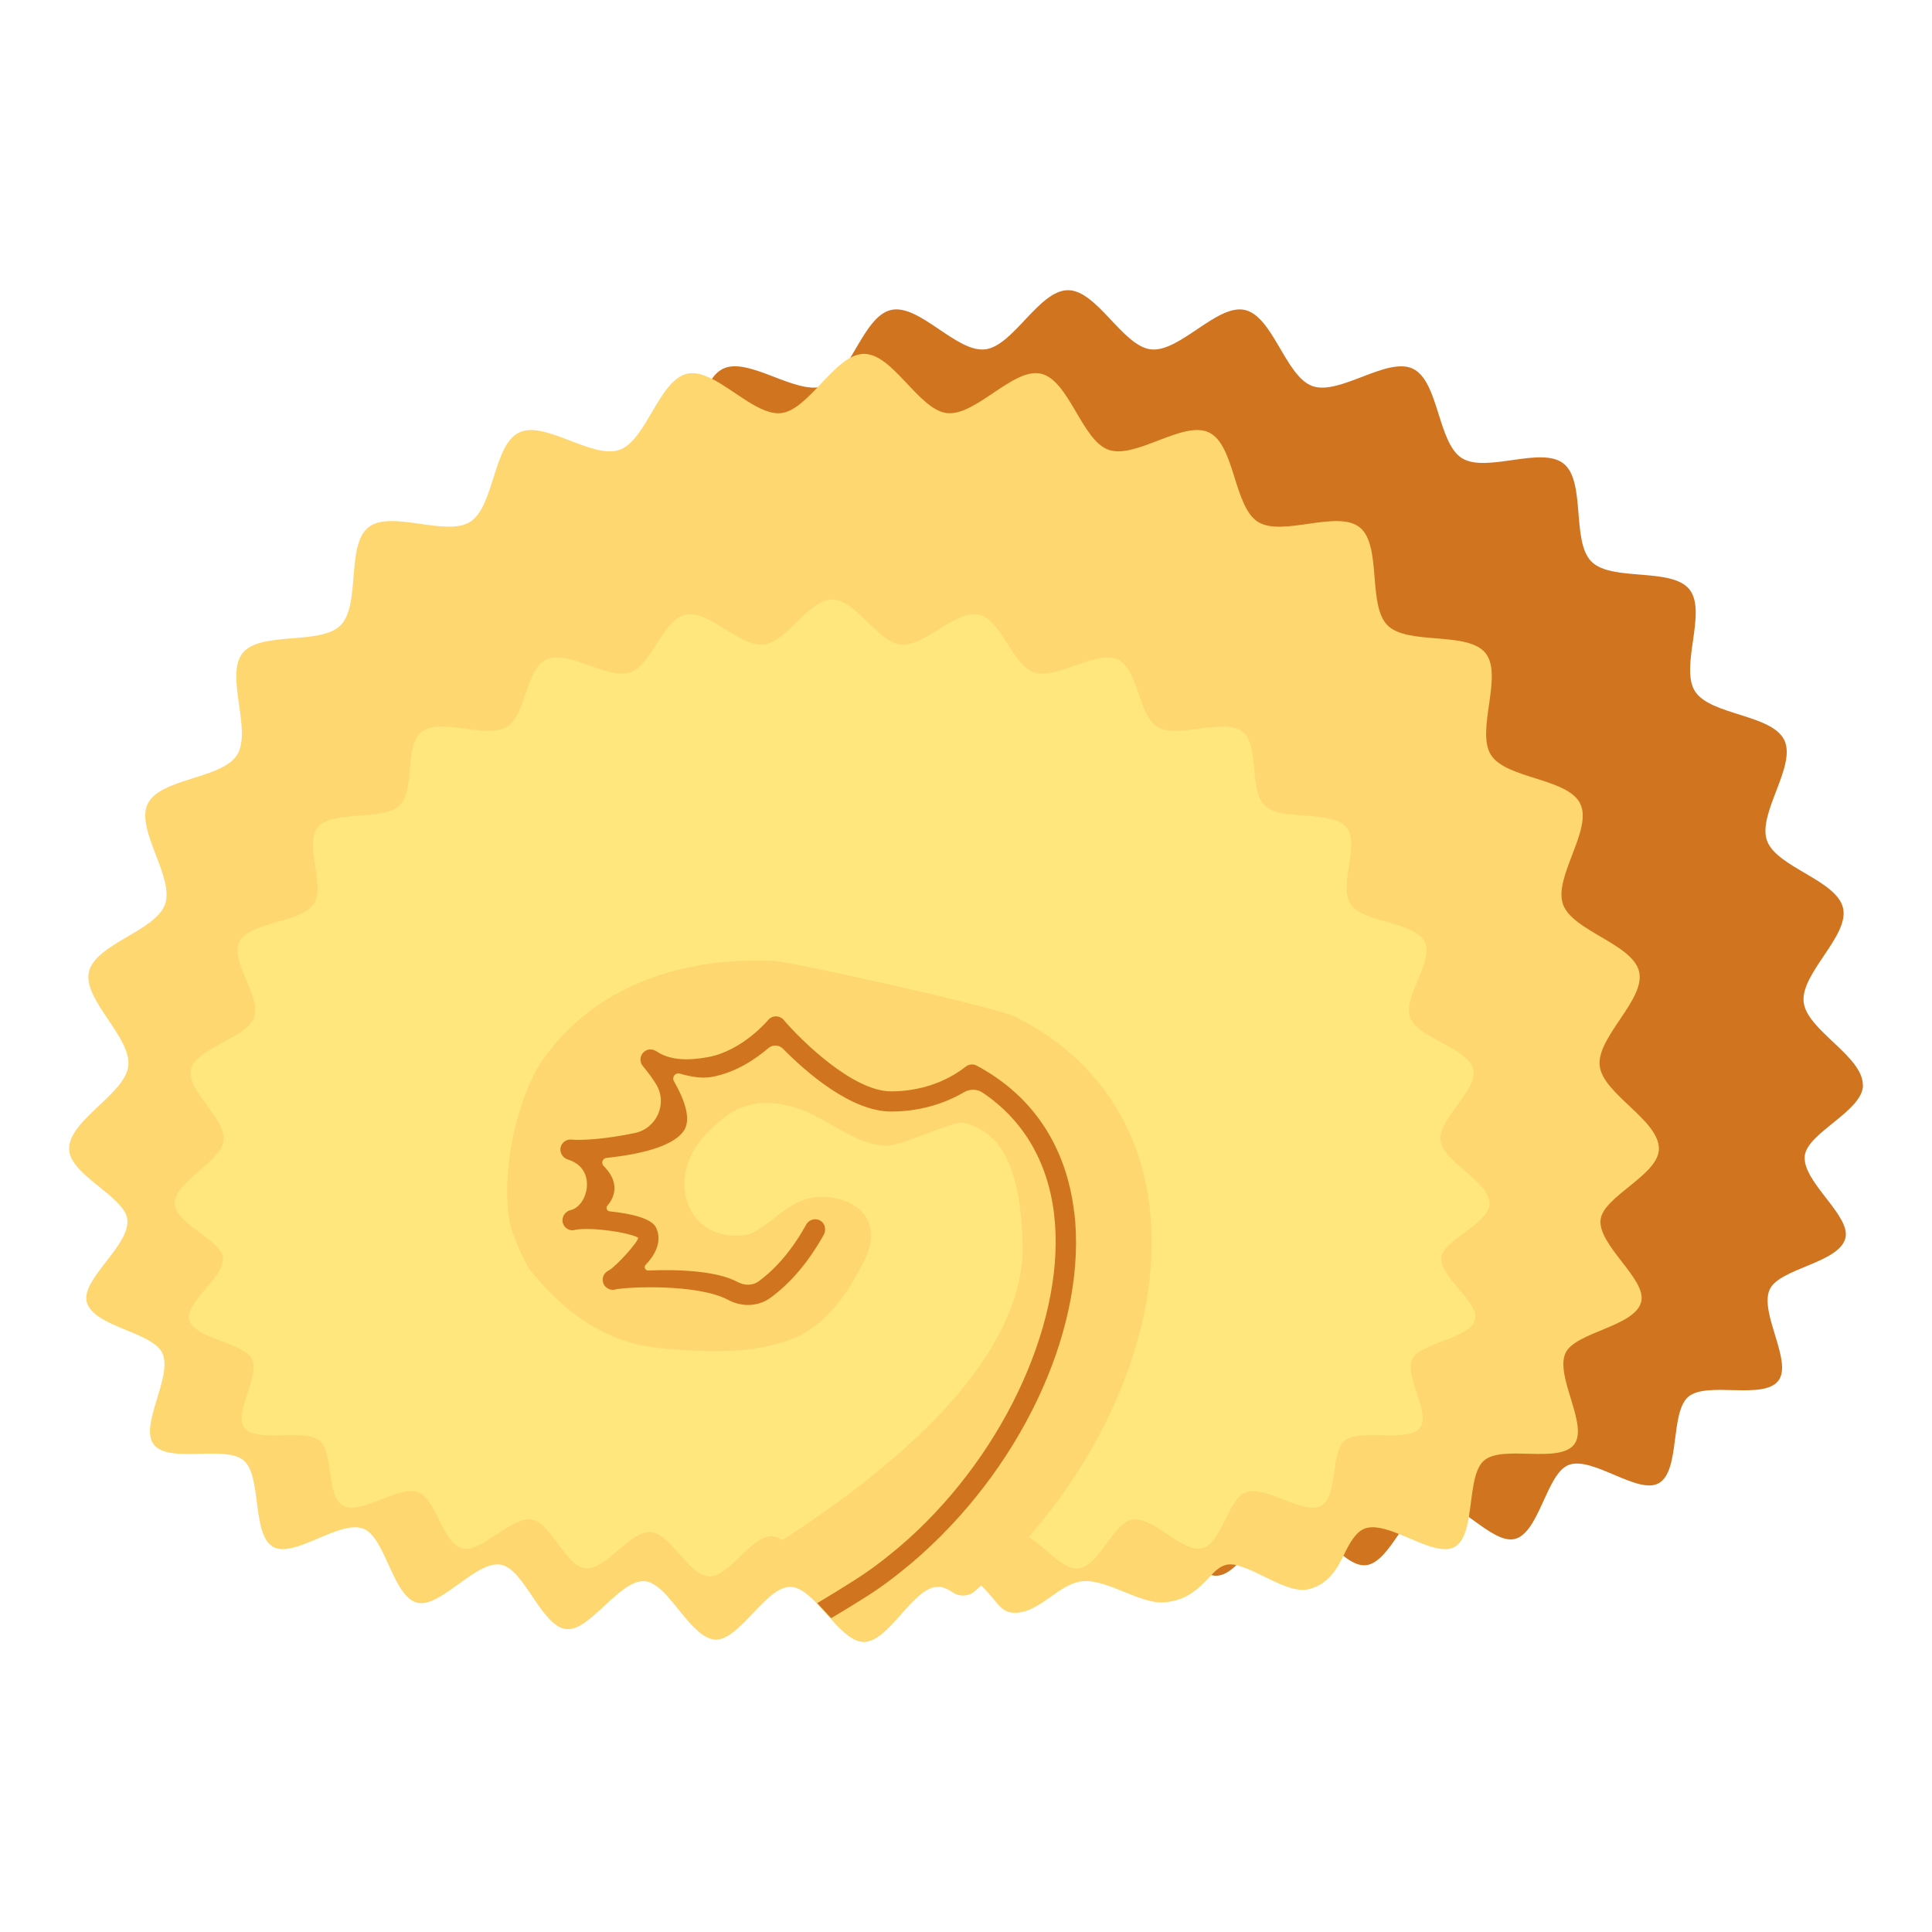
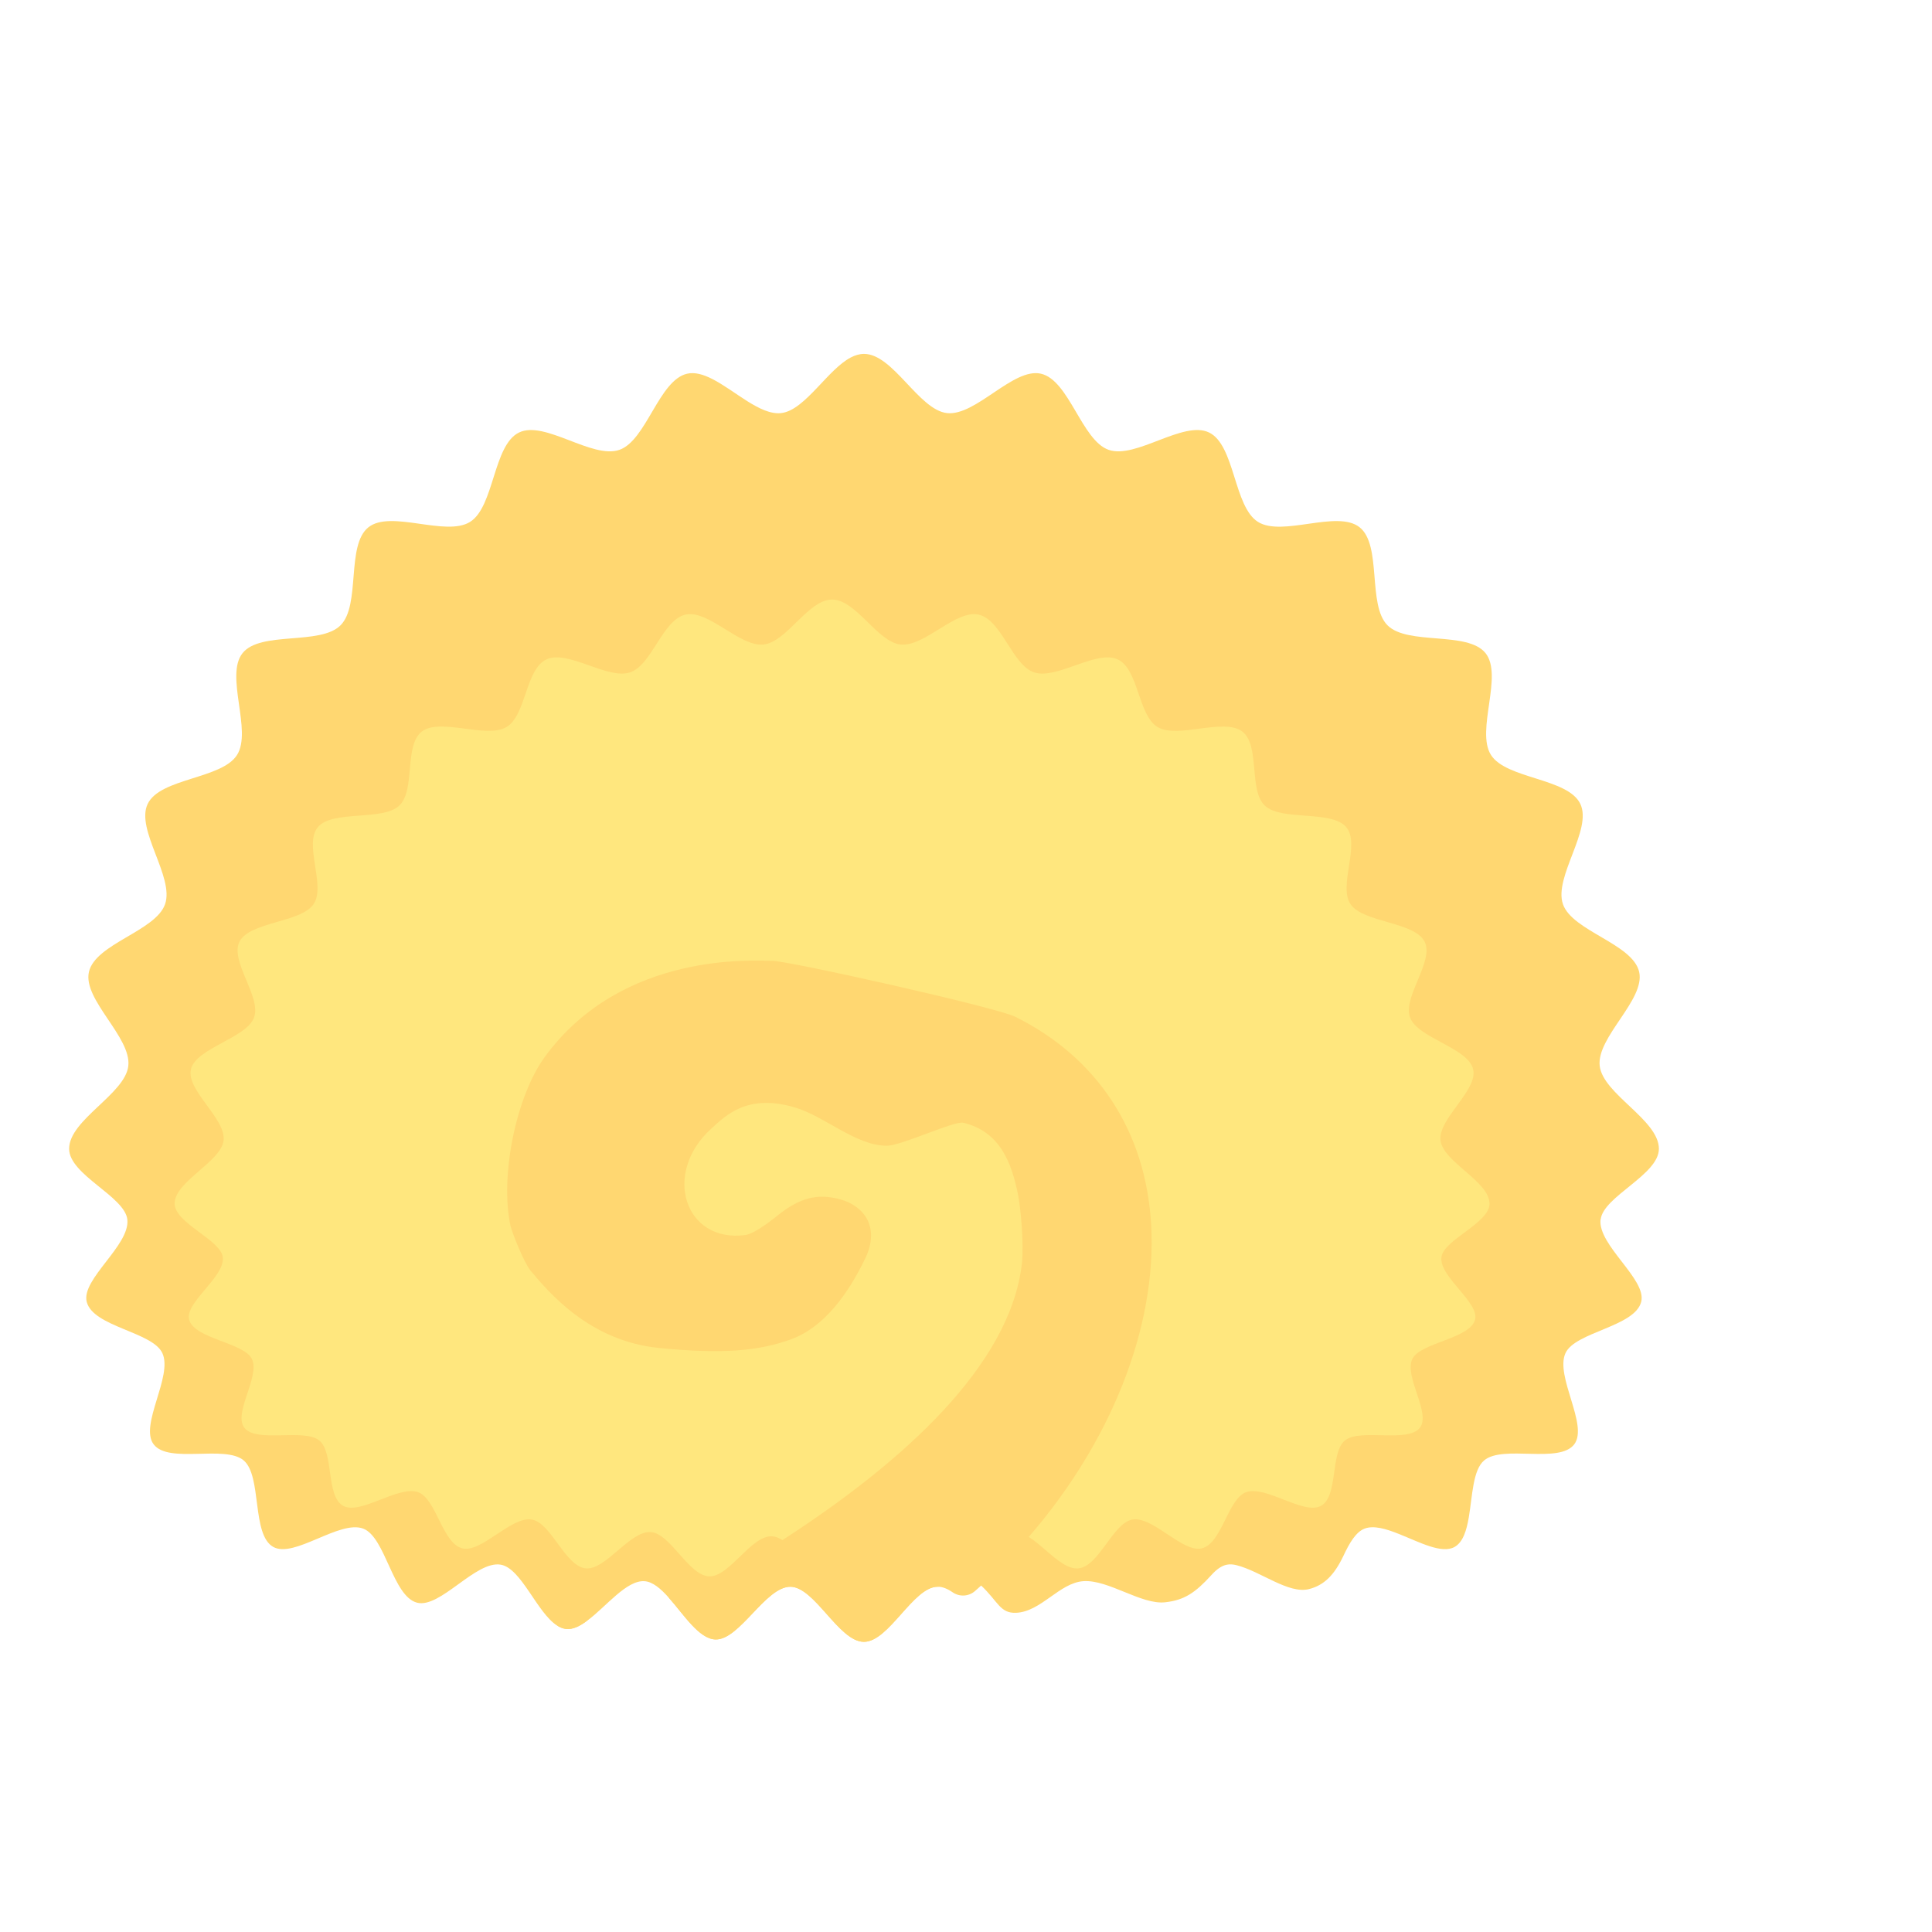
<svg xmlns="http://www.w3.org/2000/svg" id="_レイヤー_1" data-name="レイヤー_1" viewBox="0 0 700 700">
  <defs>
    <style>
      .cls-1 {
        fill: #d17420;
      }

      .cls-2 {
        fill: #ffd771;
      }

      .cls-3 {
        fill: #ffe77e;
      }
    </style>
  </defs>
-   <path class="cls-1" d="M675,393.14c0,9.41-20.18,17.23-21.1,25.63-1.02,9.37,16.82,21.64,14.72,29.83-2.33,9.08-23.85,10.86-27.42,18.59-3.87,8.38,8.4,26.11,3.16,33.03-5.43,7.18-25.85.1-32.64,5.85-6.71,5.69-2.81,26.88-10.73,31.33-7.57,4.25-24.02-9.89-32.59-6.64-8.09,3.07-10.63,24.54-19.52,26.83-8.39,2.16-21.26-15.32-30.29-13.77-8.56,1.48-14.61,22.27-23.68,23.29-8.66.97-19.33-17.94-28.41-17.32-8.73.6-16.59,20.79-25.66,21.13-8.77.32-18.2-19.23-27.25-19.1-8.8.13-17.58,19.96-26.61,19.96s-17.8-19.83-26.6-19.96c-9.04-.13-18.47,19.42-27.24,19.1-9.07-.33-16.94-20.53-25.67-21.13-9.08-.62-19.74,18.29-28.41,17.32-9.08-1.02-15.13-21.81-23.7-23.29-9.03-1.56-21.91,15.92-30.3,13.76-8.89-2.29-11.43-23.76-19.52-26.83-8.57-3.25-25.02,10.88-32.6,6.63-7.92-4.45-4.01-25.64-10.72-31.33-6.78-5.76-27.2,1.32-32.64-5.86-5.24-6.92,7.04-24.65,3.17-33.02-3.57-7.73-25.09-9.5-27.42-18.58-2.09-8.18,15.74-20.45,14.73-29.82-.91-8.4-21.1-16.22-21.1-25.63,0-10.53,20.3-19.83,21.44-30.05,1.16-10.44-16.56-23.99-14.28-34.05,2.32-10.22,24.18-14.76,27.6-24.52,3.45-9.87-10.79-27.05-6.29-36.38,4.54-9.4,26.86-8.95,32.38-17.72,5.55-8.82-4.5-28.75,1.98-36.86,6.5-8.14,28.16-2.74,35.51-10.09,7.35-7.35,1.95-29.01,10.09-35.51,8.12-6.48,28.04,3.58,36.86-1.98,8.78-5.53,8.32-27.85,17.72-32.38,9.33-4.5,26.5,9.74,36.37,6.29,9.75-3.41,14.3-25.27,24.52-27.59s23.61,15.44,34.04,14.28c10.22-1.14,19.52-21.44,30.05-21.44s19.83,20.3,30.05,21.44c10.44,1.16,23.99-16.56,34.05-14.28,10.22,2.32,14.76,24.18,24.52,27.6,9.87,3.45,27.05-10.79,36.38-6.29,9.4,4.54,8.95,26.86,17.72,32.38,8.82,5.55,28.75-4.5,36.86,1.98,8.14,6.5,2.74,28.16,10.09,35.51,7.35,7.35,29.01,1.95,35.51,10.09,6.48,8.12-3.58,28.04,1.98,36.86,5.53,8.78,27.85,8.32,32.38,17.72,4.5,9.33-9.74,26.5-6.29,36.37,3.41,9.75,25.27,14.3,27.59,24.52,2.29,10.06-15.44,23.61-14.28,34.04,1.14,10.22,21.44,19.52,21.44,30.05Z" />
  <path class="cls-2" d="M579.9,441.84c-1.01,9.38,16.82,21.65,14.74,29.83-2.33,9.08-23.87,10.86-27.43,18.58-3.88,8.39,8.41,26.12,3.17,33.05-5.44,7.17-25.85.07-32.65,5.84-4.11,3.49-4.23,12.79-5.54,20.51-.82,4.87-2.1,9.1-5.17,10.84-4.65,2.62-12.69-1.73-20.16-4.7-4.68-1.88-9.13-3.19-12.42-1.95-3.19,1.21-5.52,5.24-7.69,9.87-3.39,7.12-7.08,10.66-12.47,12.05-7.4,1.9-17.61-6.5-26.27-8.66-1.19-.3-2.3-.4-3.39-.2-2.03.35-3.91,1.78-5.71,3.78-5.89,6.46-9.82,9.09-16.75,9.86-8.66.96-20.53-8.27-29.63-7.65-8.71.59-15.36,11.12-24.44,11.46-5.76.22-6.51-4.14-12.57-9.85-3.14-2.99-12.78.37-15.87.42-8.81.12-17.59,19.96-26.62,19.96-4.63,0-9.18-5.19-13.7-10.29-4.3-4.85-8.58-9.6-12.89-9.67-9.05-.12-18.48,19.42-27.24,19.1-5.96-.22-11.4-9-16.9-15.16-2.89-3.24-5.79-5.76-8.78-5.96-6.53-.45-13.88,9.2-20.71,14.27-2.67,2.03-5.27,3.31-7.69,3.04-1.14-.12-2.2-.57-3.24-1.21-7.37-4.68-12.96-20.78-20.46-22.09-9.03-1.56-21.92,15.93-30.3,13.78-8.88-2.3-11.43-23.77-19.52-26.84-8.58-3.24-25.03,10.88-32.6,6.63-7.92-4.45-4.01-25.65-10.71-31.34-6.78-5.74-27.21,1.34-32.63-5.84-5.24-6.93,7.05-24.66,3.17-33.03-3.56-7.74-25.08-9.5-27.41-18.58-2.1-8.19,15.73-20.46,14.72-29.83-.92-8.39-21.1-16.2-21.1-25.63,0-10.51,20.31-19.82,21.45-30.03,1.16-10.44-16.57-24-14.27-34.06,2.33-10.22,24.17-14.77,27.58-24.52,3.46-9.87-10.79-27.04-6.28-36.37,4.53-9.4,26.87-8.96,32.38-17.74,5.54-8.81-4.5-28.75,1.98-36.86,6.48-8.14,28.15-2.72,35.5-10.09,7.37-7.35,1.95-29.02,10.09-35.5,8.11-6.48,28.05,3.56,36.86-1.98,8.78-5.52,8.34-27.86,17.74-32.38,9.33-4.5,26.49,9.75,36.37,6.28,9.75-3.41,14.3-25.26,24.52-27.58,2.8-.64,5.86.27,9.08,1.9,8.29,4.21,17.42,13.21,24.96,12.37,4.5-.49,8.83-4.73,13.16-9.28,3.98-4.18,7.94-8.68,12.07-10.86,1.58-.82,3.19-1.31,4.82-1.31,10.54,0,19.84,20.31,30.06,21.45,10.44,1.16,24-16.57,34.04-14.27,10.22,2.33,14.77,24.17,24.52,27.58,9.87,3.46,27.06-10.79,36.39-6.28,9.4,4.53,8.93,26.87,17.71,32.38,8.83,5.57,28.75-4.5,36.86,1.98,8.14,6.51,2.75,28.15,10.09,35.5,7.35,7.37,29.02,1.98,35.52,10.09,6.48,8.11-3.59,28.05,1.95,36.86,5.54,8.78,27.86,8.34,32.38,17.74,4.5,9.33-9.72,26.49-6.28,36.37,3.41,9.77,25.28,14.3,27.61,24.52,2.28,10.07-15.46,23.62-14.3,34.04,1.16,10.24,21.45,19.54,21.45,30.06,0,9.43-20.19,17.24-21.1,25.63Z" />
  <path class="cls-3" d="M539.7,436.05c0,7.15-16.69,13.09-17.45,19.47-.84,7.12,13.91,16.44,12.18,22.66-1.92,6.9-19.73,8.25-22.68,14.13-3.2,6.37,6.95,19.84,2.62,25.09-4.49,5.45-21.38.07-27,4.45-5.55,4.32-2.32,20.42-8.87,23.81-6.26,3.23-19.86-7.51-26.95-5.04-6.69,2.33-8.79,18.65-16.14,20.39-6.94,1.64-17.59-11.64-25.06-10.46-7.08,1.12-12.08,16.92-19.59,17.7s-15.98-13.63-23.5-13.16c-7.22.45-13.72,15.8-21.22,16.05-7.26.25-15.06-14.61-22.54-14.51-7.28.1-14.54,15.16-22,15.16s-14.72-15.06-22-15.16c-7.48-.1-15.28,14.75-22.53,14.51-7.5-.25-14.01-15.6-21.23-16.05-7.51-.47-16.33,13.9-23.5,13.16-7.51-.77-12.52-16.57-19.6-17.7-7.47-1.18-18.12,12.1-25.06,10.46-7.36-1.74-9.46-18.05-16.15-20.39-7.09-2.47-20.7,8.27-26.96,5.04-6.55-3.38-3.32-19.48-8.87-23.81-5.61-4.37-22.5,1-26.99-4.45-4.33-5.26,5.83-18.73,2.62-25.09-2.95-5.87-20.75-7.22-22.68-14.12-1.73-6.22,13.02-15.54,12.18-22.66-.75-6.38-17.45-12.32-17.45-19.47,0-8,16.79-15.06,17.73-22.83.96-7.93-13.7-18.23-11.81-25.87s20-11.22,22.82-18.63c2.86-7.5-8.92-20.55-5.2-27.64,3.75-7.14,22.21-6.8,26.78-13.47,4.59-6.7-3.72-21.84,1.64-28.01,5.37-6.18,23.29-2.08,29.37-7.67,6.08-5.59,1.62-22.04,8.35-26.98,6.71-4.92,23.19,2.72,30.49-1.5,7.26-4.2,6.88-21.16,14.66-24.6s21.92,7.4,30.08,4.78c8.07-2.59,11.83-19.2,20.28-20.97,8.32-1.74,19.52,11.73,28.16,10.85,8.46-.87,16.15-16.29,24.85-16.29s16.4,15.42,24.85,16.29c8.63.88,19.84-12.59,28.16-10.85,8.45,1.76,12.21,18.37,20.28,20.97,8.16,2.62,22.37-8.2,30.08-4.78,7.78,3.45,7.4,20.41,14.66,24.61,7.3,4.22,23.77-3.42,30.49,1.5,6.73,4.94,2.26,21.39,8.34,26.98s24,1.49,29.37,7.67c5.36,6.17-2.96,21.31,1.63,28.01,4.57,6.67,23.03,6.32,26.78,13.46,3.72,7.09-8.06,20.14-5.2,27.64,2.82,7.41,20.9,10.87,22.82,18.63,1.89,7.64-12.77,17.94-11.81,25.87.94,7.77,17.73,14.83,17.73,22.83Z" />
  <path class="cls-2" d="M417.07,443.54c-1.95-33.64-19.44-60.34-49.18-75.13-7.05-3.49-82.2-20.29-88.12-20.29h-.12c-5.96.02-54.15-3.69-82.25,34.81-10.39,14.25-16.33,43.04-12.44,61.23.4,1.86,4.77,13.23,7.32,16.28,6.41,7.59,21.15,25.43,46.48,27.95,23.13,2.3,36.27,1.11,47.99-3.19,11.68-4.3,20.47-16.18,26.74-29.24,5.47-11.39-.49-19.07-9.08-21.42-8.57-2.34-14.68-.21-21.62,5.02-.93.7-8.83,7.41-12.82,7.93-21.84,2.84-30.16-22.34-12.24-38.58,5.22-4.73,13.01-12.78,30.29-7.66,10.81,3.2,22.08,13.87,33.29,13.87,5.29,0,24.45-9.12,27.74-8.32,13.23,3.2,17.46,14.28,19.84,26.24.92,4.63,2.14,17.67,1.37,24.67-4.21,37.43-44.03,72.38-84.85,99.05-.64.42-1.29.84-1.93,1.24-3.29,2.13-6.61,4.13-9.94,6.06-10.17,5.84-20.56,10.79-31.27,14.77,5.49,6.16,10.93,14.94,16.9,15.16,8.76.32,18.18-19.22,27.24-19.1,4.3.07,8.58,4.82,12.89,9.67,4.53,5.1,9.08,10.29,13.7,10.29,9.03,0,17.81-19.84,26.62-19.96,1.84-.03,3.69.76,5.55,2.04,2.5,1.71,5.83,1.53,8.11-.48,6.28-5.52,12.18-11.41,17.66-17.59.62-.67,1.24-1.36,1.83-2.05,29.36-33.82,46.51-75.72,44.31-113.28ZM205.09,590.19c2.42.27,5.02-1.01,7.69-3.04-3.61.72-7.25,1.34-10.93,1.83,1.04.64,2.1,1.09,3.24,1.21Z" />
-   <path class="cls-1" d="M389.16,438.93c-2.89-23.76-15.08-42.03-35.27-52.82-1.28-.69-2.86-.55-4,.35-7.33,5.78-16.93,8.96-27.04,8.96-13.9,0-32.8-18.69-38.91-25.89-.7-.82-1.72-1.29-2.8-1.29h-.02c-1.09,0-2.11.5-2.8,1.33-.09.11-9.22,11.03-21.56,13.4-7.37,1.39-13.99,1.26-18.89-2.05-1.15-.77-2.67-.94-3.88-.26-2.13,1.2-2.51,3.88-1.08,5.59,2.13,2.56,3.69,4.75,4.84,6.65,4.2,6.94.21,15.93-7.73,17.61-10.73,2.27-19.14,2.66-22.56,2.42-.34-.05-.61-.06-.76-.06,0,0,0,0-.01,0,0,0,0,0,0,0h0c-2.03,0-3.67,1.64-3.67,3.67,0,.2.06.4.09.59.01.06.01.13.03.19.04.2.1.39.18.58.03.07.06.14.1.21.15.32.34.6.58.87.06.06.11.13.17.19.13.13.27.24.42.35.11.08.24.15.36.22.12.06.21.15.34.2.11.04.21.08.32.12.21.08.47.18.83.3,9.78,3.53,6.56,16.44.46,18.04-.33.07-.53.15-.53.15h0c-.18.06-.35.14-.5.21-1.75.9-2.59,3.07-1.76,4.85.81,1.74,2.71,2.59,4.49,1.93,5.85-.93,18.67.85,22.59,2.86.01,0,.02.02.03.03.2,1.38-8.16,10.55-10.54,11.8-.11.06-.22.11-.31.17-.15.08-.28.19-.42.29-.12.09-.26.15-.37.25-.14.13-.26.29-.38.44-.09.11-.19.2-.27.32-.12.18-.19.39-.27.59-.05.11-.11.21-.15.33-.1.33-.15.68-.15,1.04,0,2.03,1.64,3.67,3.67,3.67.28,0,.55-.04.82-.1.06-.01.11-.02.16-.04.05-.01.1-.02.15-.04,4.28-.88,29.57-2.09,40.66,3.82,2.31,1.23,4.79,1.85,7.22,1.85,2.87,0,5.67-.86,8.04-2.56,7.36-5.35,13.88-13.03,19.36-22.85.94-1.69.58-3.94-1.02-5.02-1.8-1.22-4.24-.62-5.28,1.25-4.99,8.97-10.83,15.93-17.36,20.67-2.07,1.49-4.95,1.56-7.51.19-7.56-4.03-21.05-4.62-32.43-4.18-1.09.04-1.66-1.27-.91-2.06,5.83-6.1,4.98-10.94,3.77-13.48-1.63-3.36-9.02-5.08-16.79-5.88-1.03-.11-1.5-1.32-.83-2.1.79-.91,1.43-1.9,1.87-2.97,1.11-2.69.85-5.54-.75-8.23-.67-1.11-1.5-2.15-2.46-3.1-1.05-1.05-.47-2.82,1-2.97,11.11-1.17,23.64-3.8,27.88-9.63,2.95-4.05.64-11.01-3.45-18.18-.85-1.49.55-3.22,2.19-2.73,4.09,1.23,8.23,1.85,11.8,1.16,8.55-1.64,15.65-6.47,20.23-10.39,1.55-1.33,3.85-1.24,5.28.21,8.22,8.33,24.57,22.76,39.21,22.76,9.5,0,18.65-2.45,26.36-6.98,2.11-1.24,4.74-1.24,6.76.12,14.68,9.85,23.59,24.91,25.9,43.91,4.53,37.32-17.19,85.78-52.83,117.85-2.05,1.85-4.14,3.63-6.28,5.33-2.73,2.25-5.48,4.34-8.44,6.41-5.24,3.69-17.27,10.89-18.21,11.45-.03.02-.03.06,0,.09l4.97,5.34s.05.03.07.01c.73-.43,11.89-7.02,17.4-10.89,3.1-2.17,6.01-4.38,8.84-6.71,2.21-1.75,4.42-3.64,6.58-5.59,37.9-34.1,60.08-84,55.2-124.18Z" />
</svg>